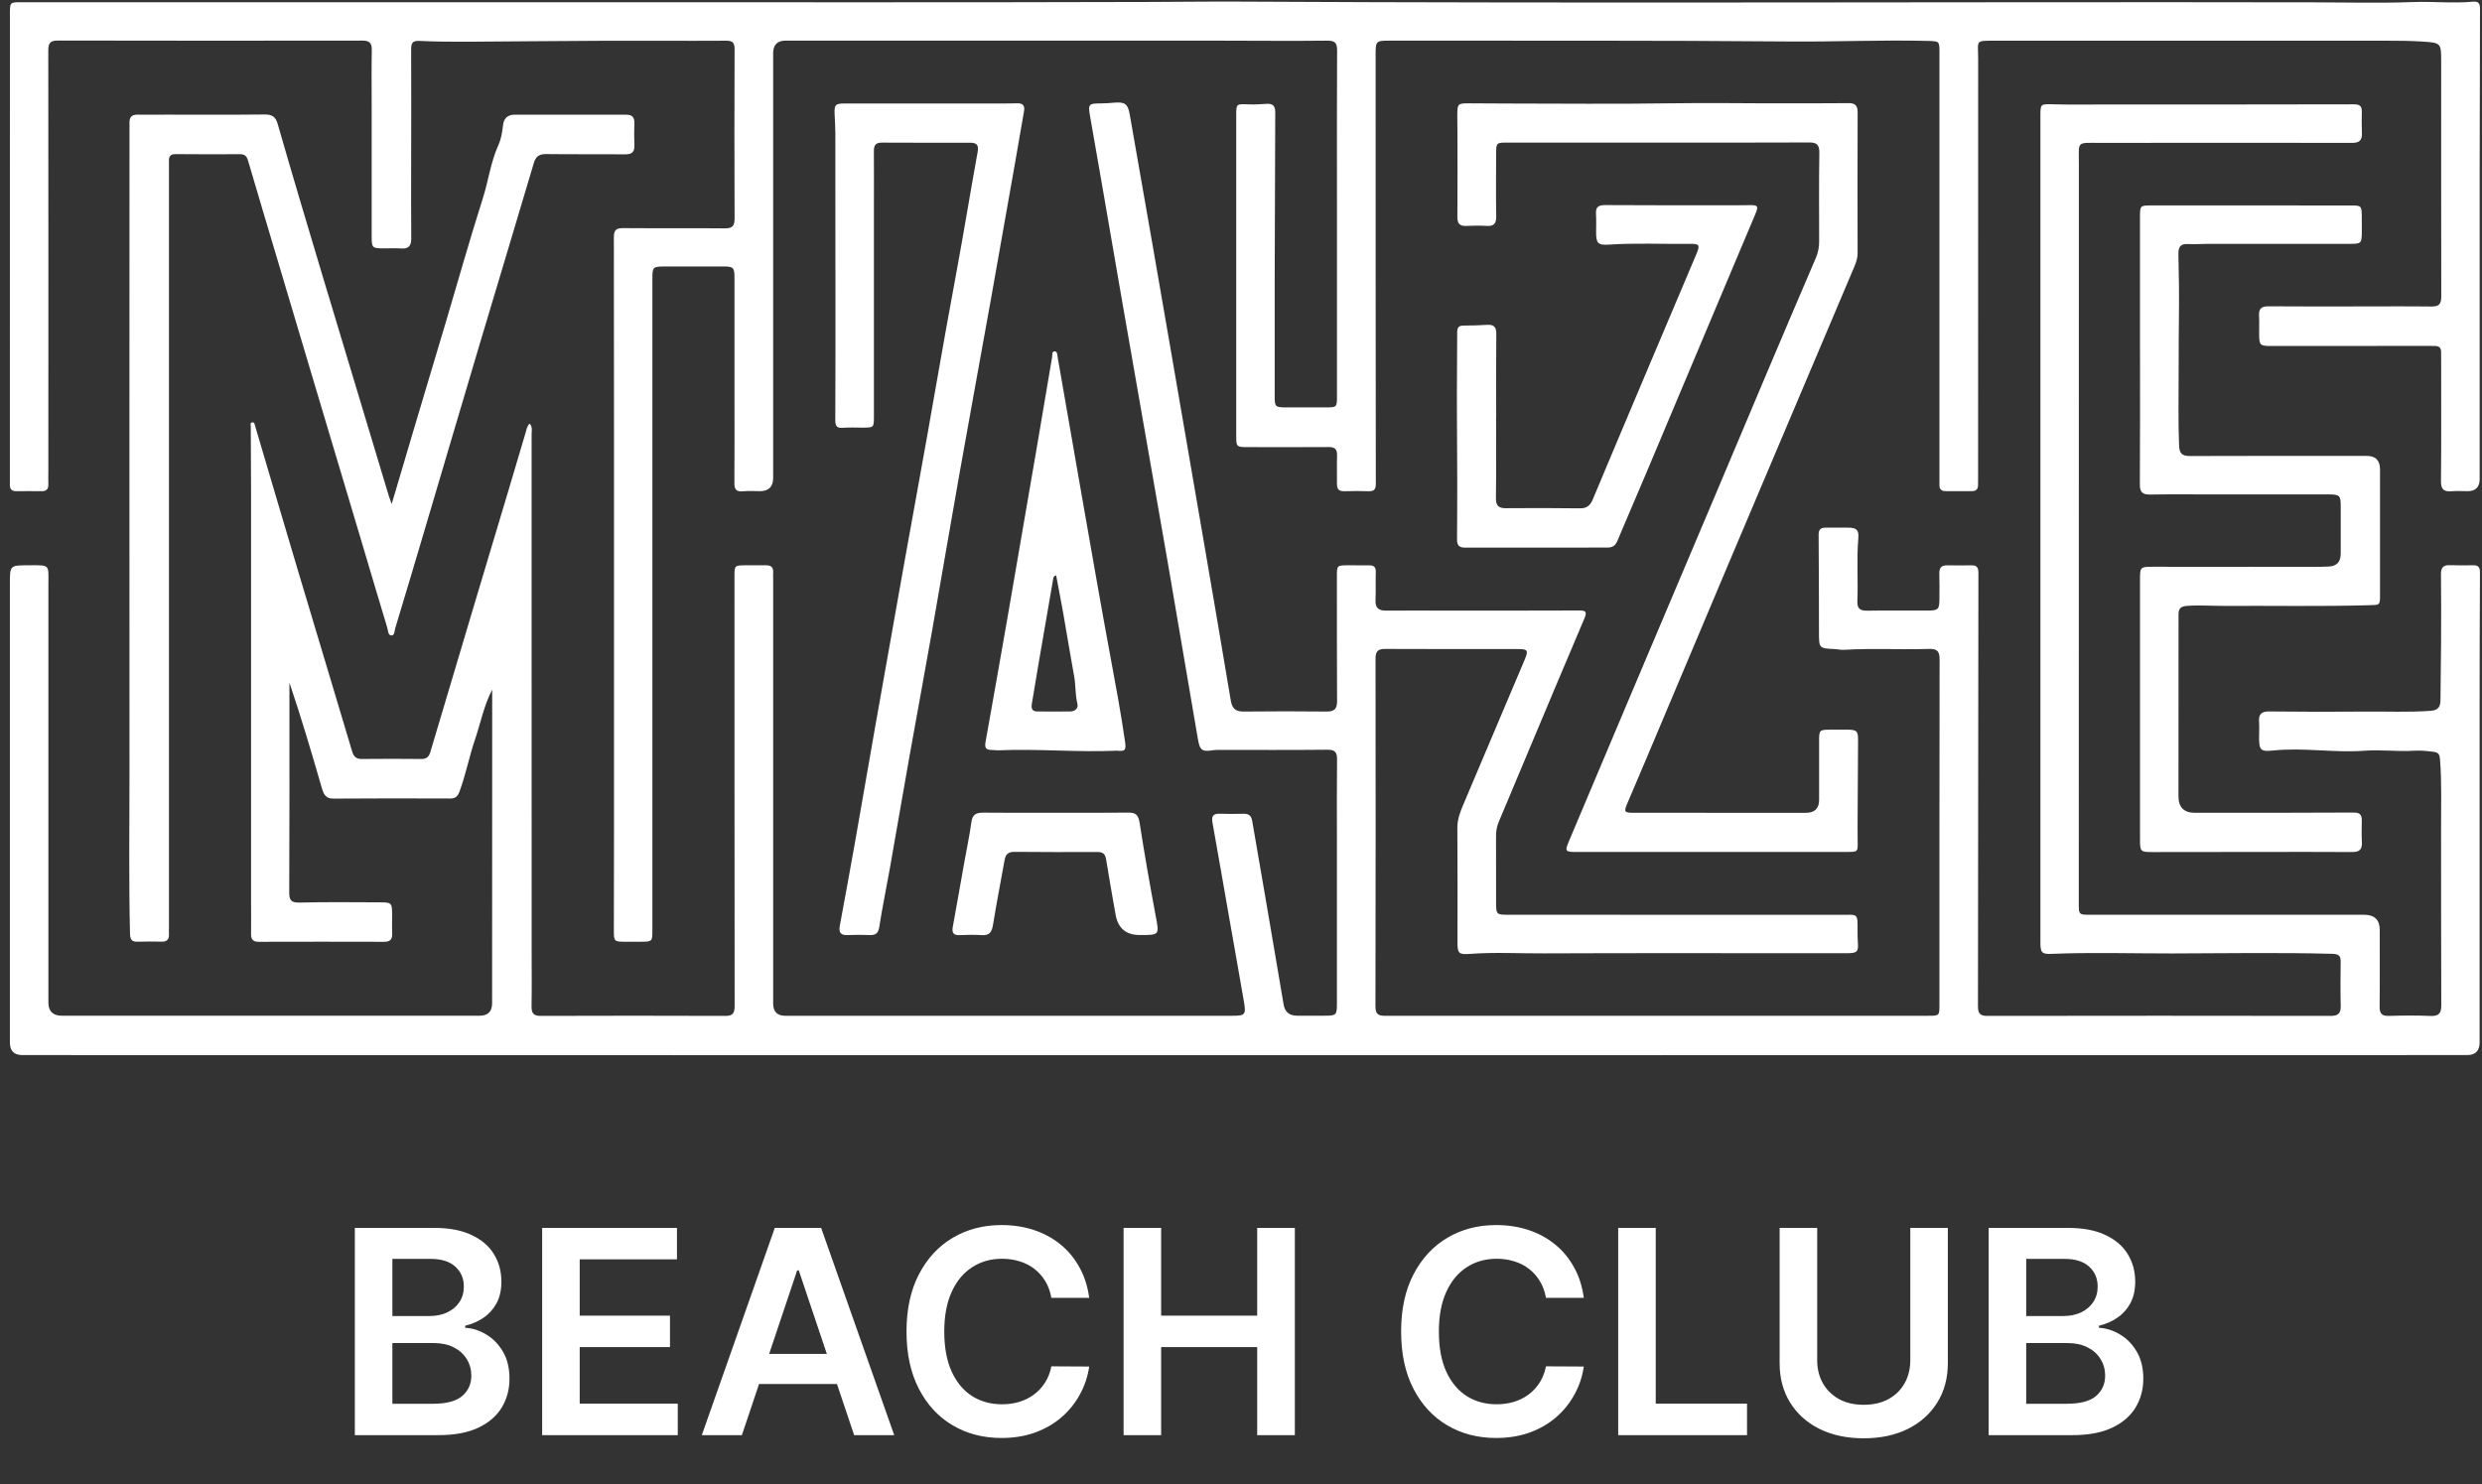
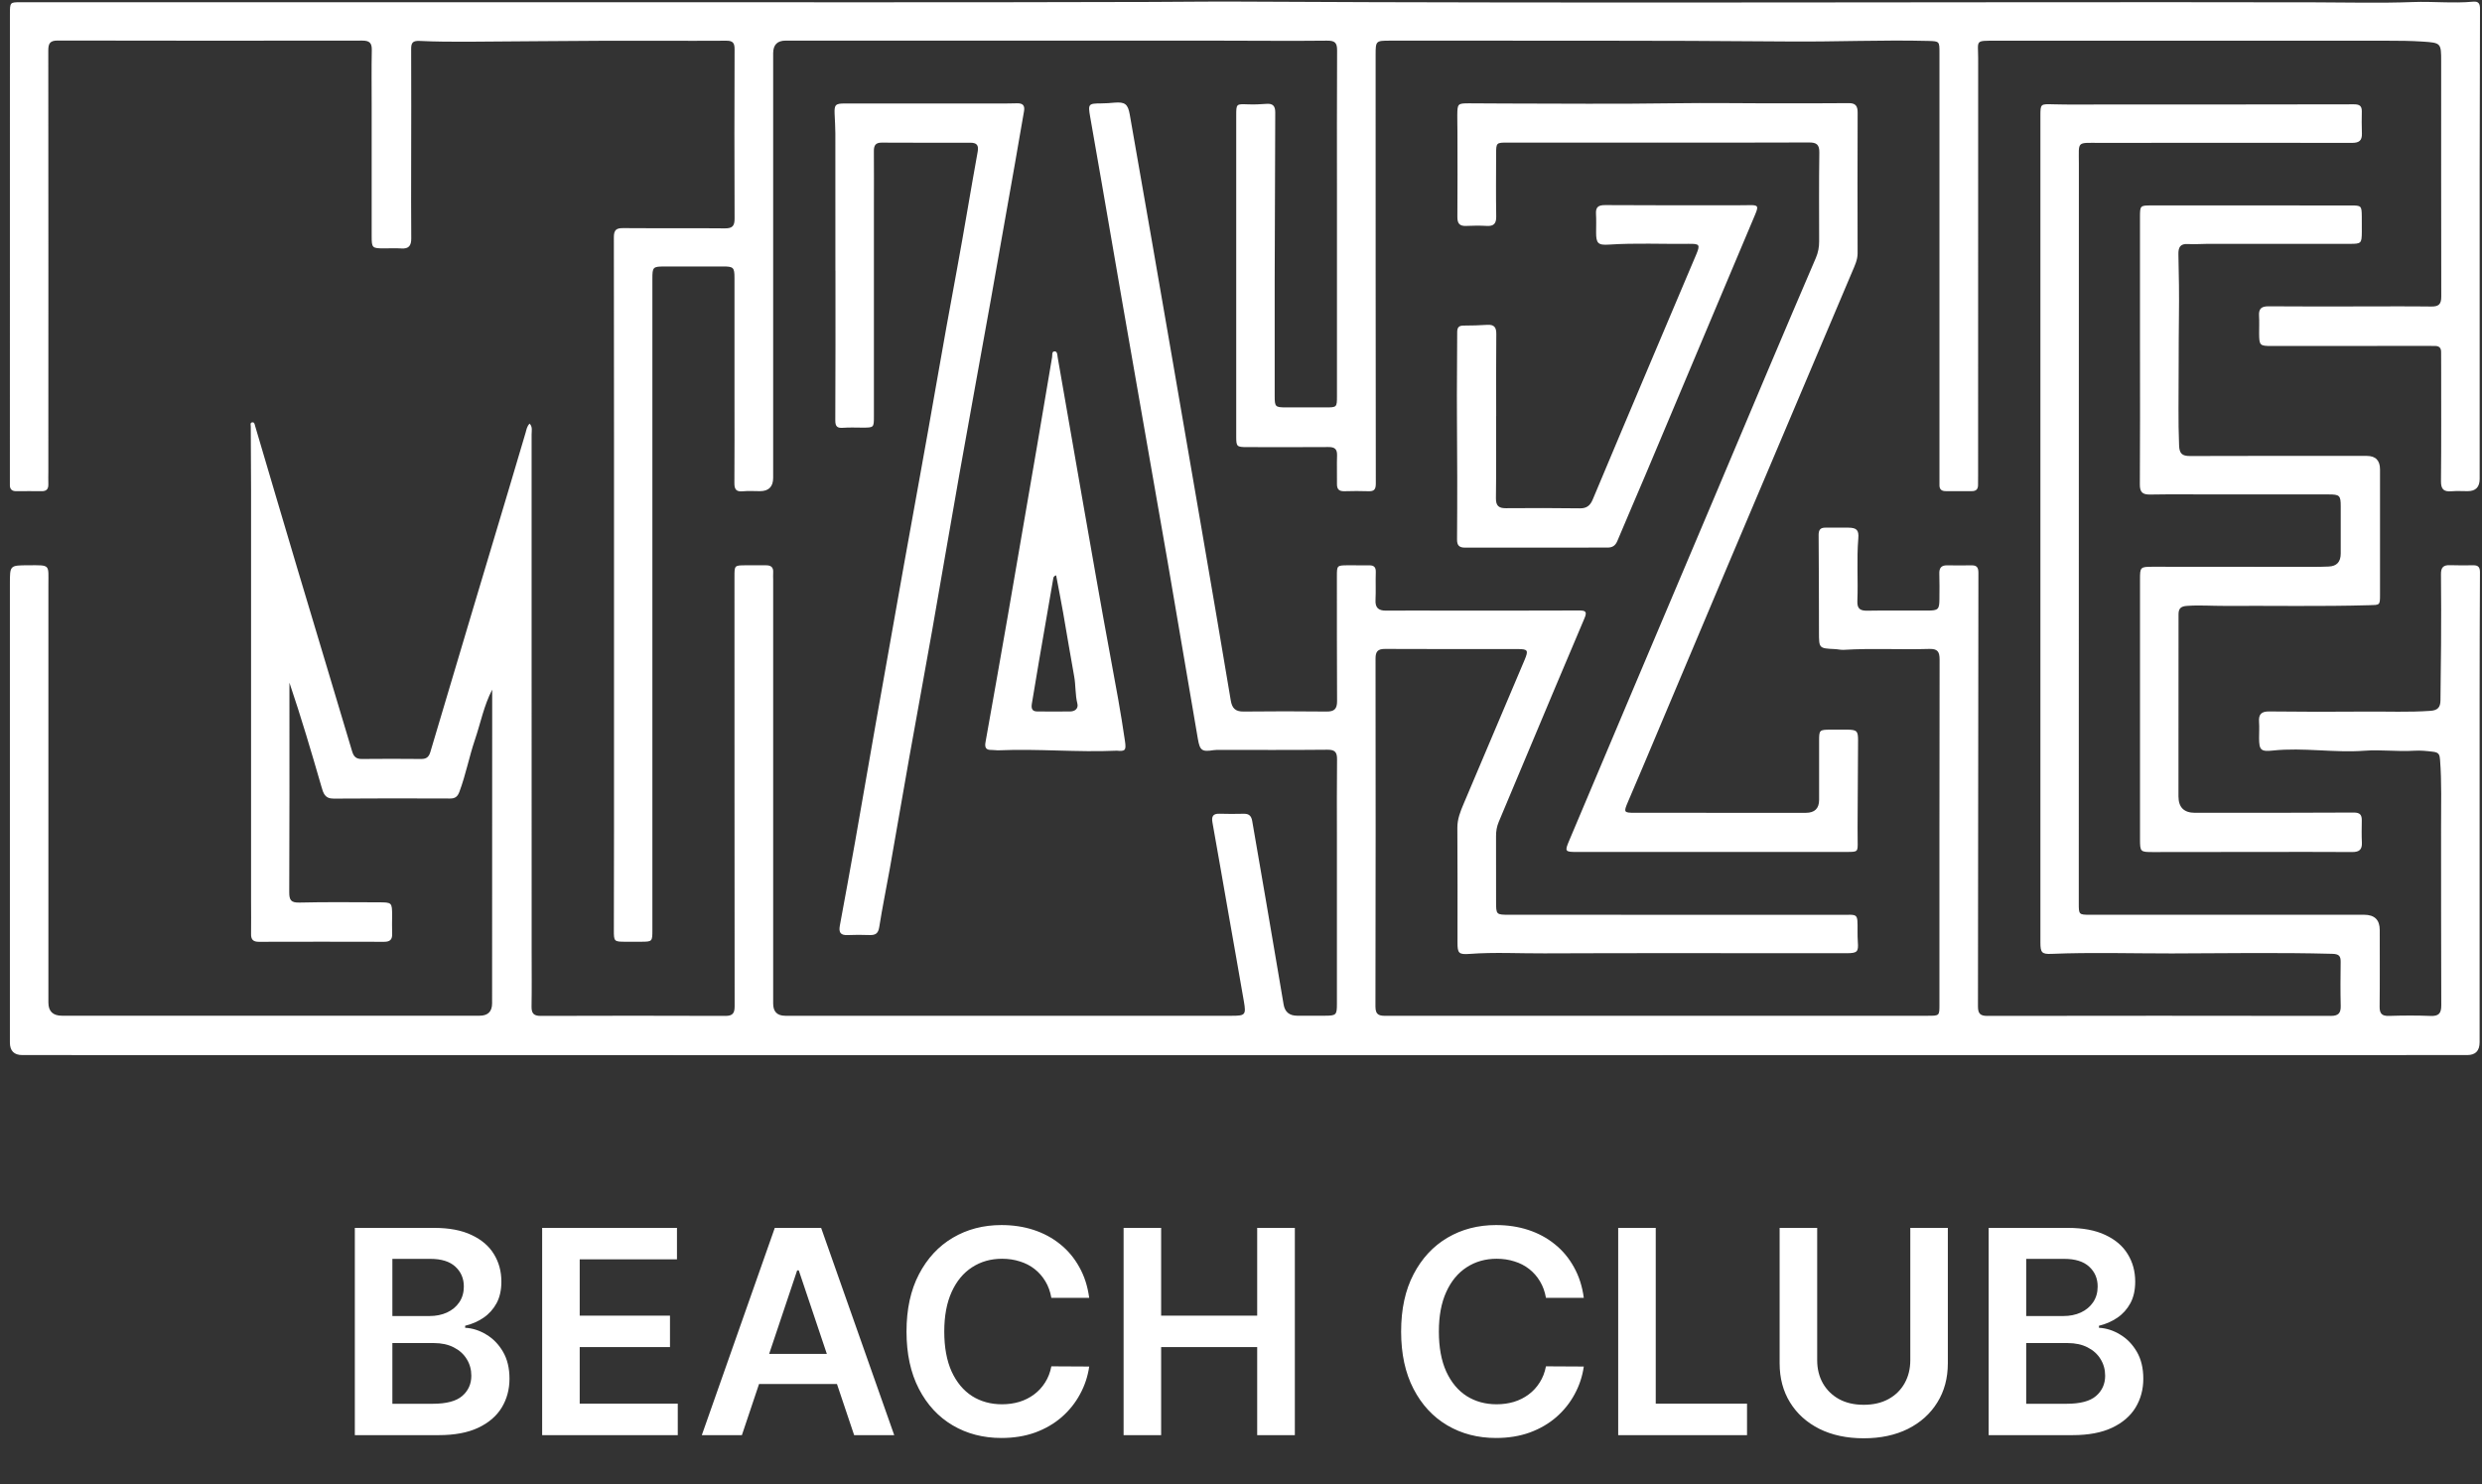
<svg xmlns="http://www.w3.org/2000/svg" width="209" height="125" viewBox="0 0 209 125" fill="none">
  <rect x="0" y="0" width="209" height="125" fill="#333333" stroke="none" />
  <g clip-path="url(#clip0_3_3)">
    <path d="M41.451 58.069C40.749 59.415 40.473 60.881 39.998 62.281C39.508 63.728 39.224 65.236 38.689 66.673C38.54 67.074 38.345 67.254 37.901 67.251C34.634 67.239 31.366 67.233 28.098 67.259C27.342 67.265 27.222 66.793 27.063 66.24C26.218 63.316 25.355 60.395 24.372 57.493C24.372 57.915 24.372 58.34 24.372 58.763C24.372 64.221 24.382 69.677 24.356 75.135C24.354 75.808 24.5 76.032 25.219 76.014C27.433 75.959 29.653 75.988 31.869 75.993C33.014 75.996 33.014 76.006 33.02 77.115C33.02 77.618 32.999 78.121 33.022 78.622C33.045 79.115 32.855 79.318 32.349 79.318C28.831 79.308 25.311 79.308 21.793 79.318C21.326 79.318 21.133 79.133 21.141 78.666C21.156 77.753 21.141 76.841 21.141 75.925C21.141 64.373 21.141 52.817 21.141 41.264C21.141 39.488 21.128 37.71 21.117 35.934C21.117 35.803 21.047 35.618 21.209 35.577C21.427 35.519 21.441 35.733 21.485 35.882C22.687 39.947 23.884 44.016 25.097 48.079C26.609 53.148 28.143 58.213 29.653 63.285C29.786 63.731 29.997 63.926 30.466 63.921C32.135 63.906 33.802 63.903 35.471 63.921C35.919 63.926 36.12 63.736 36.24 63.327C37.424 59.324 38.621 55.323 39.816 51.323C40.835 47.914 41.858 44.506 42.877 41.097C43.341 39.546 43.795 37.991 44.259 36.44C44.335 36.184 44.366 35.905 44.598 35.676C44.862 35.957 44.763 36.291 44.765 36.586C44.77 42.865 44.765 49.143 44.765 55.422C44.765 63.689 44.765 71.954 44.768 80.22C44.768 81.728 44.786 83.235 44.76 84.742C44.75 85.314 44.906 85.559 45.529 85.559C50.716 85.54 55.903 85.54 61.09 85.559C61.709 85.559 61.86 85.319 61.86 84.745C61.847 72.689 61.849 60.633 61.847 48.577C61.847 47.62 61.842 47.614 62.78 47.609C63.351 47.609 63.923 47.617 64.494 47.609C64.916 47.604 65.138 47.771 65.106 48.219C65.091 48.423 65.106 48.632 65.106 48.835C65.106 60.732 65.106 72.629 65.106 84.523C65.106 85.205 65.445 85.546 66.124 85.548C78.67 85.548 91.214 85.548 103.76 85.548C104.85 85.548 104.936 85.462 104.746 84.356C104.334 81.952 103.901 79.55 103.481 77.146C103.02 74.52 102.566 71.891 102.096 69.265C102.01 68.78 102.128 68.516 102.673 68.532C103.359 68.55 104.044 68.555 104.728 68.535C105.187 68.522 105.377 68.73 105.447 69.163C105.831 71.435 106.23 73.703 106.621 75.972C106.957 77.925 107.289 79.881 107.62 81.837C107.776 82.758 107.933 83.681 108.089 84.602C108.195 85.228 108.575 85.541 109.229 85.543C110.006 85.543 110.783 85.546 111.56 85.543C112.52 85.54 112.577 85.483 112.577 84.539C112.577 79.834 112.577 75.132 112.577 70.428C112.577 68.282 112.562 66.135 112.588 63.989C112.596 63.392 112.455 63.136 111.79 63.142C108.752 63.173 105.711 63.155 102.673 63.157C102.514 63.157 102.352 63.155 102.193 63.178C101.204 63.332 101.035 63.215 100.863 62.2C100.013 57.232 99.173 52.264 98.32 47.296C97.673 43.544 97.008 39.793 96.354 36.041C95.746 32.559 95.133 29.08 94.531 25.599C93.939 22.185 93.355 18.771 92.763 15.358C92.445 13.517 92.116 11.675 91.798 9.834C91.61 8.75 91.649 8.713 92.747 8.708C93.112 8.708 93.477 8.677 93.84 8.645C94.724 8.57 94.98 8.763 95.133 9.647C95.754 13.196 96.377 16.743 96.995 20.292C97.59 23.706 98.179 27.122 98.769 30.535C99.588 35.277 100.406 40.02 101.22 44.761C102.034 49.502 102.847 54.244 103.638 58.99C103.747 59.647 104.026 59.934 104.715 59.926C107.046 59.9 109.377 59.9 111.706 59.926C112.356 59.934 112.593 59.704 112.59 59.047C112.567 55.532 112.58 52.014 112.575 48.498C112.575 47.641 112.593 47.614 113.451 47.609C114.069 47.604 114.684 47.617 115.303 47.612C115.709 47.607 115.866 47.781 115.85 48.199C115.822 48.973 115.866 49.753 115.827 50.527C115.793 51.187 116.08 51.432 116.713 51.427C118.382 51.411 120.049 51.425 121.718 51.425C125.465 51.425 129.213 51.43 132.96 51.414C133.492 51.414 133.67 51.49 133.427 52.061C131.782 55.923 130.162 59.796 128.535 63.666C127.758 65.517 126.988 67.371 126.203 69.221C126.039 69.609 125.974 70 125.976 70.418C125.984 72.243 125.979 74.071 125.979 75.897C125.979 77.039 125.979 77.041 127.1 77.041C136.4 77.041 145.702 77.041 155.002 77.047C156.486 77.047 156.418 76.859 156.418 78.437C156.418 78.734 156.418 79.031 156.441 79.326C156.504 80.15 156.4 80.273 155.547 80.28C154.655 80.288 153.766 80.28 152.874 80.28C145.267 80.28 137.657 80.26 130.05 80.293C127.951 80.304 125.851 80.181 123.752 80.338C122.829 80.406 122.73 80.278 122.73 79.373C122.73 76.155 122.743 72.937 122.719 69.719C122.714 68.978 122.975 68.339 123.251 67.687C124.962 63.653 126.675 59.621 128.378 55.584C128.725 54.76 128.657 54.666 127.794 54.663C124.07 54.661 120.344 54.674 116.619 54.653C116.009 54.65 115.829 54.885 115.829 55.461C115.84 65.233 115.845 75.007 115.821 84.779C115.821 85.546 116.215 85.553 116.768 85.553C127.622 85.546 138.476 85.548 149.33 85.548C153.672 85.548 158.014 85.548 162.356 85.548C163.311 85.548 163.313 85.546 163.313 84.602C163.313 74.921 163.308 65.238 163.326 55.558C163.326 54.88 163.157 54.63 162.447 54.653C160.051 54.726 157.652 54.583 155.252 54.729C155.005 54.744 154.754 54.676 154.504 54.666C153.166 54.603 153.171 54.606 153.169 53.224C153.163 50.507 153.163 47.789 153.14 45.072C153.137 44.634 153.273 44.433 153.719 44.438C154.358 44.446 154.999 44.43 155.638 44.438C156.342 44.446 156.541 44.639 156.481 45.348C156.335 47.103 156.473 48.864 156.402 50.619C156.376 51.265 156.632 51.443 157.242 51.432C158.932 51.401 160.624 51.427 162.314 51.422C163.217 51.419 163.305 51.325 163.311 50.452C163.313 49.745 163.329 49.036 163.303 48.329C163.284 47.841 163.462 47.601 163.968 47.612C164.654 47.625 165.339 47.62 166.025 47.612C166.463 47.609 166.594 47.794 166.594 48.245C166.576 60.416 166.576 72.587 166.557 84.755C166.557 85.34 166.729 85.561 167.34 85.559C176.984 85.543 186.627 85.543 196.269 85.559C196.897 85.559 197.119 85.334 197.103 84.716C197.072 83.483 197.082 82.249 197.098 81.018C197.106 80.502 196.947 80.346 196.381 80.33C191.88 80.21 187.381 80.288 182.883 80.299C179.503 80.304 176.126 80.194 172.746 80.335C171.94 80.369 171.815 80.226 171.815 79.388C171.815 56.189 171.815 32.989 171.815 9.79C171.815 8.729 171.815 8.757 172.928 8.786C174.227 8.82 175.528 8.802 176.83 8.802C183.96 8.802 191.089 8.802 198.219 8.786C198.697 8.786 198.89 8.927 198.879 9.399C198.866 10.014 198.866 10.632 198.887 11.248C198.905 11.835 198.655 12.033 198.063 12.033C190.98 12.02 183.894 12.028 176.811 12.033C174.829 12.033 175.054 11.853 175.054 13.793C175.051 34.57 175.049 55.347 175.046 76.124C175.046 77.018 175.069 77.041 175.972 77.041C183.673 77.041 191.374 77.041 199.075 77.041C199.953 77.041 200.391 77.47 200.389 78.327C200.386 80.473 200.405 82.62 200.379 84.766C200.371 85.361 200.566 85.577 201.169 85.559C202.332 85.522 203.5 85.514 204.663 85.561C205.352 85.59 205.573 85.358 205.571 84.664C205.547 79.686 205.563 74.707 205.553 69.732C205.547 67.815 205.618 65.898 205.467 63.981C205.435 63.59 205.386 63.376 204.914 63.316C204.369 63.248 203.837 63.191 203.284 63.225C201.894 63.316 200.488 63.121 199.116 63.225C196.535 63.418 193.969 62.938 191.397 63.209C190.372 63.319 190.234 63.17 190.229 62.158C190.229 61.702 190.258 61.243 190.226 60.789C190.179 60.14 190.435 59.91 191.097 59.918C193.794 59.95 196.49 59.952 199.187 59.929C201.012 59.913 202.84 59.996 204.666 59.866C205.284 59.822 205.5 59.556 205.503 58.974C205.508 57.402 205.547 55.832 205.553 54.259C205.563 52.295 205.568 50.332 205.545 48.368C205.537 47.805 205.735 47.578 206.298 47.599C206.961 47.625 207.623 47.612 208.286 47.607C208.69 47.607 208.831 47.781 208.828 48.196C208.807 51.782 208.802 55.365 208.799 58.951C208.797 68.561 208.799 78.171 208.799 87.781C208.799 88.497 208.452 88.856 207.756 88.858C169.822 88.86 131.891 88.865 93.957 88.868C63.268 88.868 32.579 88.863 1.889 88.858C1.185 88.859 0.833 88.506 0.833 87.799C0.833 74.921 0.833 62.041 0.833 49.163C0.833 47.609 0.833 47.614 2.367 47.607C4.281 47.599 4.072 47.505 4.075 49.291C4.077 61.006 4.075 72.718 4.075 84.432C4.075 85.173 4.456 85.543 5.217 85.543C16.939 85.543 28.662 85.543 40.384 85.543C41.086 85.543 41.438 85.195 41.438 84.497C41.44 76.963 41.443 69.427 41.445 61.892C41.445 60.617 41.445 59.342 41.445 58.067L41.451 58.069Z" fill="white" />
    <path d="M49.594 0.188C65.384 0.188 81.175 0.211 96.966 0.164C99.425 0.156 101.886 0.122 104.343 0.136C134.573 0.3 164.804 0.143 195.034 0.198C197.754 0.203 200.476 0.276 203.191 0.172C204.881 0.107 206.566 0.3 208.251 0.141C208.725 0.096 208.835 0.326 208.832 0.748C208.816 5.244 208.806 9.74 208.803 14.236C208.798 22.936 208.803 31.636 208.803 40.336C208.803 41.021 208.469 41.364 207.799 41.366C207.343 41.366 206.884 41.337 206.428 41.374C205.794 41.426 205.541 41.217 205.546 40.534C205.577 37.337 205.562 34.139 205.562 30.945C205.562 30.512 205.551 30.076 205.557 29.643C205.559 29.302 205.395 29.14 205.058 29.137C204.829 29.137 204.602 29.132 204.373 29.132C200.007 29.135 195.644 29.137 191.279 29.14C190.293 29.14 190.241 29.09 190.233 28.097C190.23 27.594 190.256 27.09 190.225 26.59C190.188 25.995 190.434 25.792 191.028 25.797C193.542 25.82 196.056 25.807 198.57 25.807C200.628 25.807 202.683 25.789 204.74 25.815C205.366 25.823 205.572 25.609 205.57 24.981C205.554 18.383 205.564 11.782 205.562 5.184C205.562 3.627 205.551 3.604 204.005 3.502C203.006 3.434 201.999 3.429 200.998 3.429C190.029 3.424 179.061 3.424 168.092 3.429C166.264 3.429 166.574 3.361 166.574 4.918C166.567 16.633 166.569 28.347 166.569 40.059C166.569 40.309 166.559 40.562 166.564 40.813C166.574 41.175 166.423 41.368 166.042 41.363C165.312 41.358 164.579 41.355 163.849 41.363C163.476 41.366 163.299 41.199 163.315 40.826C163.32 40.69 163.315 40.552 163.315 40.414C163.315 28.425 163.315 16.437 163.315 4.449C163.315 3.487 163.315 3.471 162.384 3.447C158.477 3.348 154.57 3.528 150.666 3.494C139.45 3.395 128.236 3.434 117.02 3.424C115.859 3.424 115.836 3.45 115.836 4.616C115.836 16.648 115.836 28.684 115.852 40.716C115.852 41.183 115.739 41.389 115.249 41.371C114.563 41.345 113.877 41.353 113.194 41.371C112.756 41.381 112.576 41.199 112.581 40.763C112.594 39.965 112.56 39.165 112.589 38.367C112.607 37.83 112.399 37.644 111.867 37.65C109.582 37.668 107.298 37.657 105.011 37.655C104.147 37.655 104.098 37.608 104.098 36.781C104.098 27.761 104.098 18.743 104.098 9.722C104.098 8.739 104.108 8.754 105.073 8.788C105.597 8.807 106.124 8.788 106.646 8.747C107.188 8.702 107.386 8.94 107.384 9.459C107.363 14.14 107.347 18.818 107.337 23.499C107.329 26.788 107.337 30.076 107.337 33.365C107.337 34.254 107.389 34.306 108.257 34.312C109.376 34.317 110.498 34.317 111.616 34.312C112.573 34.312 112.581 34.301 112.581 33.362C112.581 27.745 112.581 22.128 112.581 16.51C112.581 12.424 112.568 8.335 112.592 4.248C112.597 3.575 112.383 3.416 111.723 3.424C108.753 3.458 105.783 3.424 102.812 3.424C90.592 3.421 78.371 3.424 66.151 3.421C65.456 3.421 65.107 3.774 65.105 4.48C65.105 16.401 65.105 28.319 65.105 40.239C65.105 40.99 64.733 41.366 63.989 41.366C63.509 41.366 63.027 41.329 62.55 41.376C61.994 41.431 61.835 41.209 61.84 40.68C61.858 38.236 61.848 35.793 61.848 33.349C61.848 30.037 61.848 26.728 61.848 23.416C61.848 22.521 61.765 22.441 60.865 22.441C59.219 22.441 57.574 22.441 55.928 22.443C54.984 22.446 54.935 22.5 54.935 23.465C54.935 36.664 54.935 49.862 54.935 63.06C54.935 68.154 54.935 73.244 54.935 78.337C54.935 79.297 54.922 79.307 53.993 79.313C53.56 79.313 53.125 79.313 52.692 79.313C51.706 79.313 51.688 79.294 51.691 78.329C51.693 75.568 51.701 72.803 51.703 70.042C51.703 64.881 51.703 59.72 51.703 54.562C51.703 43.037 51.709 31.511 51.691 19.986C51.691 19.371 51.886 19.207 52.473 19.212C55.328 19.235 58.187 19.204 61.042 19.233C61.684 19.238 61.858 19.019 61.856 18.401C61.835 13.652 61.84 8.903 61.856 4.152C61.856 3.64 61.733 3.424 61.162 3.429C57.668 3.45 54.17 3.421 50.676 3.434C46.931 3.447 43.189 3.494 39.444 3.513C38.075 3.518 36.706 3.513 35.339 3.447C34.781 3.421 34.619 3.58 34.622 4.12C34.638 7.362 34.625 10.606 34.622 13.848C34.622 15.926 34.609 18.005 34.63 20.08C34.635 20.693 34.419 20.97 33.79 20.925C33.313 20.894 32.831 20.92 32.351 20.918C31.336 20.918 31.297 20.884 31.297 19.89C31.294 16.236 31.297 12.583 31.297 8.929C31.297 7.354 31.276 5.779 31.308 4.204C31.318 3.599 31.094 3.419 30.504 3.419C21.958 3.432 13.412 3.432 4.864 3.414C4.201 3.414 4.066 3.664 4.066 4.264C4.079 16.093 4.074 27.92 4.071 39.749C4.071 40.09 4.058 40.435 4.071 40.776C4.084 41.17 3.928 41.374 3.513 41.368C2.804 41.361 2.097 41.358 1.388 41.368C0.97 41.376 0.811 41.175 0.832 40.782C0.84 40.599 0.832 40.416 0.832 40.234C0.835 27.215 0.835 14.2 0.835 1.186C0.835 0.203 0.85 0.19 1.674 0.19C17.648 0.19 33.621 0.19 49.594 0.19V0.188Z" fill="white" />
-     <path d="M32.987 42.434C33.652 40.191 34.249 38.157 34.854 36.128C35.746 33.134 36.645 30.143 37.537 27.146C38.57 23.673 39.551 20.181 40.651 16.725C41.126 15.231 41.316 13.661 41.968 12.216C42.2 11.7 42.297 11.126 42.357 10.555C42.419 9.963 42.75 9.655 43.355 9.658C46.485 9.661 49.617 9.663 52.746 9.661C53.247 9.661 53.435 9.898 53.419 10.383C53.398 10.998 53.396 11.617 53.419 12.232C53.443 12.79 53.218 13.001 52.655 12.996C50.438 12.975 48.222 13.006 46.005 12.975C45.397 12.967 45.116 13.171 44.944 13.752C43.457 18.783 41.934 23.803 40.437 28.831C38.841 34.188 37.264 39.547 35.675 44.906C34.885 47.574 34.09 50.239 33.284 52.901C33.216 53.126 33.237 53.522 32.966 53.517C32.666 53.512 32.681 53.1 32.611 52.865C31.842 50.333 31.096 47.795 30.34 45.258C28.952 40.603 27.56 35.95 26.17 31.295C25.205 28.062 24.245 24.825 23.28 21.589C22.48 18.9 21.669 16.212 20.884 13.518C20.774 13.142 20.599 12.986 20.218 12.986C18.414 12.991 16.607 13.001 14.802 12.98C14.134 12.973 14.228 13.411 14.228 13.818C14.228 20.851 14.228 27.884 14.228 34.918C14.228 49.303 14.228 63.69 14.228 78.075C14.228 78.281 14.215 78.487 14.226 78.691C14.246 79.126 14.046 79.314 13.613 79.306C12.95 79.293 12.288 79.285 11.626 79.311C11.135 79.329 10.961 79.173 10.948 78.649C10.838 74.174 10.906 69.699 10.903 65.224C10.893 47.115 10.903 29.008 10.903 10.899C10.903 10.717 10.914 10.534 10.903 10.352C10.882 9.864 11.104 9.645 11.6 9.655C12.4 9.671 13.198 9.655 13.999 9.655C16.763 9.655 19.53 9.671 22.294 9.642C22.923 9.637 23.21 9.83 23.39 10.461C24.568 14.561 25.786 18.65 27.012 22.736C28.918 29.094 30.838 35.45 32.752 41.805C32.796 41.951 32.856 42.094 32.979 42.434H32.987Z" fill="white" />
    <path d="M139.562 12.009C135.358 12.009 131.152 12.009 126.948 12.009C126.001 12.009 125.986 12.019 125.983 12.958C125.978 14.716 125.962 16.474 125.991 18.231C126.001 18.831 125.782 19.061 125.193 19.027C124.624 18.995 124.051 18.998 123.48 19.027C122.916 19.055 122.715 18.834 122.721 18.268C122.741 15.892 122.728 13.519 122.726 11.143C122.726 10.663 122.708 10.184 122.713 9.706C122.723 8.728 122.749 8.702 123.712 8.702C124.739 8.702 125.769 8.718 126.797 8.718C131.366 8.718 135.937 8.773 140.506 8.702C143.972 8.647 147.438 8.715 150.904 8.702C152.497 8.694 154.091 8.705 155.681 8.687C156.247 8.681 156.427 8.927 156.425 9.477C156.409 13.428 156.414 17.376 156.422 21.327C156.422 21.901 156.174 22.391 155.963 22.892C152.453 31.195 148.932 39.491 145.419 47.794C143.083 53.32 140.757 58.854 138.425 64.383C137.982 65.433 137.533 66.482 137.085 67.53C136.707 68.412 136.73 68.453 137.664 68.453C141.823 68.453 145.98 68.453 150.14 68.456C150.779 68.456 151.42 68.456 152.059 68.456C152.805 68.456 153.179 68.094 153.18 67.369C153.18 65.702 153.18 64.036 153.18 62.369C153.18 61.488 153.212 61.459 154.117 61.451C154.596 61.446 155.076 61.449 155.556 61.451C156.359 61.459 156.464 61.563 156.461 62.361C156.451 64.44 156.435 66.516 156.425 68.594C156.419 69.348 156.417 70.102 156.427 70.855C156.44 71.747 156.448 71.747 155.527 71.75C154.5 71.75 153.47 71.75 152.442 71.75C145.884 71.75 139.325 71.75 132.769 71.752C131.767 71.752 131.749 71.703 132.148 70.764C133.921 66.584 135.679 62.398 137.447 58.215C139.732 52.812 142.021 47.413 144.306 42.01C145.871 38.312 147.425 34.609 148.99 30.911C150.288 27.844 151.595 24.777 152.909 21.715C153.102 21.264 153.186 20.805 153.183 20.318C153.18 17.83 153.162 15.339 153.199 12.851C153.209 12.176 152.967 11.993 152.32 11.999C148.069 12.019 143.821 12.009 139.57 12.009V12.001L139.562 12.009Z" fill="white" />
    <path d="M180.2 29.495C180.2 25.75 180.2 22.005 180.2 18.263C180.2 17.319 180.223 17.301 181.157 17.301C186.753 17.301 192.352 17.301 197.949 17.303C198.841 17.303 198.867 17.332 198.877 18.224C198.882 18.657 198.885 19.092 198.88 19.525C198.872 20.495 198.833 20.537 197.881 20.537C193.883 20.537 189.885 20.537 185.885 20.537C185.337 20.537 184.787 20.589 184.242 20.553C183.574 20.511 183.423 20.845 183.436 21.426C183.478 23.158 183.504 24.895 183.48 26.624C183.446 29.226 183.467 31.829 183.444 34.429C183.433 35.456 183.459 36.481 183.493 37.509C183.517 38.203 183.746 38.409 184.422 38.406C189.379 38.385 194.337 38.396 199.297 38.396C200.041 38.396 200.413 38.776 200.413 39.538C200.413 43.053 200.413 46.571 200.413 50.087C200.413 50.992 200.4 50.945 199.49 50.971C195.424 51.085 191.359 51.007 187.29 51.028C186.242 51.033 185.194 50.95 184.143 51.028C183.668 51.065 183.446 51.224 183.446 51.732C183.452 56.844 183.446 61.958 183.441 67.069C183.441 67.992 183.904 68.454 184.831 68.454C189.285 68.454 193.742 68.459 198.196 68.433C198.736 68.43 198.882 68.634 198.877 69.103C198.869 69.719 198.854 70.337 198.885 70.952C198.914 71.541 198.676 71.76 198.082 71.758C195.568 71.74 193.054 71.75 190.542 71.75C187.457 71.75 184.372 71.755 181.29 71.76C180.223 71.76 180.202 71.742 180.202 70.642C180.202 63.358 180.202 56.074 180.202 48.793C180.202 47.758 180.228 47.732 181.279 47.732C185.804 47.734 190.329 47.74 194.851 47.742C195.263 47.742 195.672 47.729 196.084 47.714C196.766 47.689 197.105 47.324 197.104 46.618C197.104 45.293 197.104 43.969 197.104 42.646C197.104 41.728 197.018 41.64 196.071 41.64C192.85 41.637 189.632 41.64 186.412 41.64C184.63 41.64 182.847 41.619 181.065 41.65C180.426 41.661 180.184 41.468 180.189 40.795C180.215 37.029 180.202 33.261 180.202 29.492C180.202 29.492 180.202 29.492 180.2 29.492V29.495Z" fill="white" />
    <path d="M70.345 22.796C70.345 18.939 70.345 15.079 70.342 11.222C70.342 10.674 70.3 10.129 70.279 9.582C70.248 8.825 70.353 8.716 71.119 8.716C75.461 8.716 79.801 8.716 84.143 8.716C84.646 8.716 85.147 8.716 85.65 8.7C86.122 8.687 86.315 8.885 86.229 9.368C85.968 10.825 85.728 12.289 85.47 13.746C84.795 17.577 84.122 21.408 83.436 25.236C82.555 30.15 81.652 35.058 80.779 39.974C80.007 44.329 79.269 48.689 78.502 53.044C77.871 56.614 77.211 60.179 76.575 63.747C76.019 66.866 75.49 69.987 74.937 73.106C74.642 74.767 74.298 76.421 74.037 78.085C73.951 78.63 73.706 78.765 73.221 78.75C72.606 78.729 71.988 78.724 71.372 78.752C70.767 78.781 70.616 78.512 70.72 77.954C71.153 75.623 71.578 73.291 71.993 70.957C72.561 67.747 73.109 64.534 73.675 61.324C74.475 56.789 75.279 52.254 76.09 47.721C76.997 42.652 77.936 37.587 78.815 32.512C79.389 29.211 79.983 25.915 80.594 22.618C81.198 19.345 81.731 16.059 82.325 12.787C82.43 12.216 82.239 12.02 81.712 12.02C79.222 12.02 76.731 12.028 74.241 12.012C73.711 12.009 73.581 12.268 73.586 12.734C73.599 14.263 73.589 15.793 73.589 17.324C73.589 23.236 73.589 29.151 73.589 35.063C73.589 36.01 73.586 36.012 72.642 36.015C72.094 36.015 71.544 35.986 70.999 36.028C70.496 36.067 70.332 35.921 70.337 35.389C70.36 31.19 70.35 26.992 70.35 22.79H70.353L70.345 22.796Z" fill="white" />
    <path d="M125.98 35.038C125.98 37.343 125.998 39.648 125.967 41.954C125.959 42.587 126.194 42.806 126.804 42.801C128.883 42.785 130.961 42.783 133.04 42.812C133.616 42.819 133.905 42.572 134.117 42.071C135.676 38.347 137.246 34.628 138.819 30.909C140.151 27.756 141.492 24.609 142.822 21.456C143.181 20.603 143.129 20.522 142.193 20.535C139.956 20.564 137.718 20.452 135.48 20.601C134.563 20.663 134.401 20.486 134.403 19.576C134.403 19.051 134.424 18.525 134.393 18C134.359 17.419 134.617 17.27 135.17 17.273C138.779 17.296 142.389 17.288 145.998 17.291C146.431 17.291 146.866 17.288 147.299 17.278C148.035 17.262 148.1 17.346 147.797 18.063C146.712 20.65 145.617 23.234 144.527 25.821C142.535 30.552 140.545 35.285 138.55 40.016C137.77 41.865 136.964 43.706 136.192 45.558C136.026 45.954 135.78 46.116 135.363 46.116C131.365 46.111 127.367 46.113 123.37 46.121C122.885 46.121 122.686 45.944 122.692 45.427C122.72 41.959 122.71 38.49 122.684 35.022C122.665 32.675 122.707 30.325 122.705 27.978C122.705 27.556 122.856 27.417 123.263 27.42C123.925 27.425 124.587 27.394 125.247 27.357C125.805 27.326 126.004 27.556 125.998 28.124C125.972 30.43 125.988 32.735 125.988 35.04C125.985 35.04 125.98 35.04 125.977 35.04L125.98 35.038Z" fill="white" />
    <path d="M94.023 63.223C90.714 63.374 87.404 63.045 84.095 63.191C83.891 63.199 83.685 63.155 83.479 63.16C82.994 63.173 82.911 62.92 82.987 62.5C83.615 58.974 84.241 55.451 84.854 51.923C85.686 47.137 86.504 42.352 87.326 37.566C87.754 35.073 88.171 32.578 88.593 30.082C88.625 29.897 88.544 29.581 88.823 29.594C89.047 29.605 89.031 29.91 89.065 30.105C89.762 34.103 90.45 38.104 91.154 42.102C91.929 46.504 92.688 50.908 93.504 55.3C93.945 57.67 94.388 60.041 94.732 62.43C94.842 63.186 94.753 63.298 94.026 63.22L94.023 63.223ZM88.932 48.452C88.703 48.53 88.703 48.65 88.685 48.759C88.286 51.067 87.884 53.375 87.488 55.686C87.284 56.875 87.086 58.064 86.891 59.253C86.833 59.6 86.862 59.916 87.329 59.918C88.262 59.924 89.198 59.934 90.132 59.918C90.536 59.911 90.823 59.655 90.721 59.256C90.531 58.495 90.591 57.717 90.45 56.953C90.124 55.185 89.843 53.412 89.53 51.641C89.342 50.58 89.133 49.523 88.932 48.454V48.452Z" fill="white" />
-     <path d="M88.909 68.45C90.943 68.45 92.975 68.465 95.009 68.439C95.635 68.431 95.861 68.64 95.96 69.279C96.367 71.892 96.821 74.497 97.309 77.095C97.622 78.758 97.666 78.751 95.981 78.748C94.815 78.748 94.133 78.171 93.937 77.016C93.671 75.465 93.384 73.918 93.139 72.367C93.066 71.91 92.86 71.754 92.414 71.756C90.082 71.764 87.754 71.764 85.422 71.743C84.908 71.738 84.676 71.952 84.593 72.434C84.272 74.252 83.91 76.064 83.618 77.887C83.521 78.49 83.326 78.798 82.671 78.756C82.058 78.714 81.437 78.73 80.822 78.756C80.293 78.779 80.136 78.573 80.23 78.06C80.566 76.245 80.879 74.422 81.203 72.604C81.403 71.483 81.646 70.366 81.797 69.237C81.886 68.577 82.217 68.437 82.809 68.442C84.843 68.465 86.875 68.45 88.909 68.45Z" fill="white" />
  </g>
  <path d="M29.879 120.867V103.413H36.561C37.822 103.413 38.871 103.612 39.706 104.009C40.547 104.402 41.175 104.938 41.589 105.62C42.01 106.302 42.22 107.075 42.22 107.938C42.22 108.649 42.084 109.257 41.811 109.762C41.538 110.262 41.172 110.669 40.712 110.981C40.251 111.294 39.737 111.518 39.169 111.654V111.825C39.788 111.859 40.382 112.049 40.95 112.396C41.524 112.737 41.993 113.22 42.356 113.845C42.72 114.47 42.902 115.225 42.902 116.112C42.902 117.015 42.683 117.828 42.246 118.549C41.808 119.265 41.149 119.83 40.268 120.245C39.388 120.66 38.28 120.867 36.944 120.867H29.879ZM33.041 118.225H36.442C37.589 118.225 38.416 118.007 38.922 117.569C39.433 117.126 39.689 116.558 39.689 115.865C39.689 115.348 39.561 114.882 39.305 114.467C39.05 114.046 38.686 113.717 38.214 113.478C37.743 113.234 37.18 113.112 36.527 113.112H33.041V118.225ZM33.041 110.836H36.169C36.714 110.836 37.206 110.737 37.643 110.538C38.081 110.333 38.425 110.046 38.675 109.677C38.93 109.302 39.058 108.859 39.058 108.348C39.058 107.671 38.819 107.115 38.342 106.677C37.871 106.24 37.169 106.021 36.237 106.021H33.041V110.836ZM45.653 120.867V103.413H57.005V106.063H48.815V110.802H56.417V113.453H48.815V118.217H57.073V120.867H45.653ZM62.472 120.867H59.097L65.242 103.413H69.145L75.299 120.867H71.924L67.262 106.992H67.126L62.472 120.867ZM62.583 114.024H71.787V116.563H62.583V114.024ZM91.718 109.302H88.53C88.439 108.779 88.272 108.316 88.028 107.913C87.783 107.504 87.479 107.157 87.116 106.873C86.752 106.589 86.337 106.376 85.871 106.234C85.411 106.086 84.914 106.012 84.38 106.012C83.431 106.012 82.59 106.251 81.857 106.728C81.124 107.2 80.55 107.893 80.135 108.808C79.721 109.717 79.513 110.828 79.513 112.14C79.513 113.475 79.721 114.6 80.135 115.515C80.556 116.424 81.13 117.112 81.857 117.578C82.59 118.038 83.428 118.268 84.371 118.268C84.894 118.268 85.383 118.2 85.837 118.063C86.297 117.921 86.709 117.714 87.073 117.441C87.442 117.169 87.752 116.833 88.002 116.436C88.258 116.038 88.434 115.583 88.53 115.072L91.718 115.089C91.599 115.919 91.34 116.697 90.942 117.424C90.55 118.152 90.036 118.794 89.4 119.35C88.763 119.902 88.019 120.333 87.167 120.646C86.314 120.953 85.368 121.106 84.329 121.106C82.795 121.106 81.425 120.751 80.221 120.041C79.016 119.33 78.067 118.305 77.374 116.964C76.681 115.623 76.334 114.015 76.334 112.14C76.334 110.259 76.684 108.652 77.383 107.316C78.082 105.975 79.033 104.95 80.238 104.24C81.442 103.529 82.806 103.174 84.329 103.174C85.3 103.174 86.204 103.311 87.039 103.583C87.874 103.856 88.618 104.257 89.272 104.785C89.925 105.308 90.462 105.95 90.883 106.711C91.309 107.467 91.587 108.33 91.718 109.302ZM94.614 120.867V103.413H97.775V110.802H105.863V103.413H109.034V120.867H105.863V113.453H97.775V120.867H94.614ZM133.366 109.302H130.179C130.088 108.779 129.92 108.316 129.676 107.913C129.432 107.504 129.128 107.157 128.764 106.873C128.4 106.589 127.986 106.376 127.52 106.234C127.06 106.086 126.562 106.012 126.028 106.012C125.079 106.012 124.238 106.251 123.506 106.728C122.773 107.2 122.199 107.893 121.784 108.808C121.369 109.717 121.162 110.828 121.162 112.14C121.162 113.475 121.369 114.6 121.784 115.515C122.204 116.424 122.778 117.112 123.506 117.578C124.238 118.038 125.077 118.268 126.02 118.268C126.542 118.268 127.031 118.2 127.486 118.063C127.946 117.921 128.358 117.714 128.721 117.441C129.091 117.169 129.4 116.833 129.65 116.436C129.906 116.038 130.082 115.583 130.179 115.072L133.366 115.089C133.247 115.919 132.988 116.697 132.591 117.424C132.199 118.152 131.685 118.794 131.048 119.35C130.412 119.902 129.667 120.333 128.815 120.646C127.963 120.953 127.017 121.106 125.977 121.106C124.443 121.106 123.074 120.751 121.869 120.041C120.665 119.33 119.716 118.305 119.023 116.964C118.329 115.623 117.983 114.015 117.983 112.14C117.983 110.259 118.332 108.652 119.031 107.316C119.73 105.975 120.682 104.95 121.886 104.24C123.091 103.529 124.454 103.174 125.977 103.174C126.949 103.174 127.852 103.311 128.687 103.583C129.523 103.856 130.267 104.257 130.92 104.785C131.574 105.308 132.111 105.95 132.531 106.711C132.957 107.467 133.236 108.33 133.366 109.302ZM136.262 120.867V103.413H139.424V118.217H147.111V120.867H136.262ZM160.859 103.413H164.02V114.816C164.02 116.066 163.725 117.166 163.134 118.115C162.549 119.063 161.725 119.805 160.663 120.339C159.6 120.867 158.359 121.132 156.938 121.132C155.512 121.132 154.268 120.867 153.205 120.339C152.143 119.805 151.319 119.063 150.734 118.115C150.148 117.166 149.856 116.066 149.856 114.816V103.413H153.018V114.552C153.018 115.279 153.177 115.927 153.495 116.495C153.819 117.063 154.273 117.509 154.859 117.833C155.444 118.152 156.137 118.311 156.938 118.311C157.739 118.311 158.432 118.152 159.018 117.833C159.609 117.509 160.063 117.063 160.381 116.495C160.699 115.927 160.859 115.279 160.859 114.552V103.413ZM167.457 120.867V103.413H174.139C175.4 103.413 176.449 103.612 177.284 104.009C178.125 104.402 178.753 104.938 179.167 105.62C179.588 106.302 179.798 107.075 179.798 107.938C179.798 108.649 179.662 109.257 179.389 109.762C179.116 110.262 178.75 110.669 178.29 110.981C177.829 111.294 177.315 111.518 176.747 111.654V111.825C177.366 111.859 177.96 112.049 178.528 112.396C179.102 112.737 179.571 113.22 179.935 113.845C180.298 114.47 180.48 115.225 180.48 116.112C180.48 117.015 180.261 117.828 179.824 118.549C179.386 119.265 178.727 119.83 177.846 120.245C176.966 120.66 175.858 120.867 174.523 120.867H167.457ZM170.619 118.225H174.02C175.167 118.225 175.994 118.007 176.5 117.569C177.011 117.126 177.267 116.558 177.267 115.865C177.267 115.348 177.139 114.882 176.883 114.467C176.628 114.046 176.264 113.717 175.792 113.478C175.321 113.234 174.758 113.112 174.105 113.112H170.619V118.225ZM170.619 110.836H173.747C174.292 110.836 174.784 110.737 175.221 110.538C175.659 110.333 176.003 110.046 176.253 109.677C176.508 109.302 176.636 108.859 176.636 108.348C176.636 107.671 176.398 107.115 175.92 106.677C175.449 106.24 174.747 106.021 173.815 106.021H170.619V110.836Z" fill="white" />
  <defs>
    <clipPath id="clip0_3_3">
      <rect width="208" height="88.735" fill="white" transform="translate(0.833 0.133)" />
    </clipPath>
  </defs>
</svg>